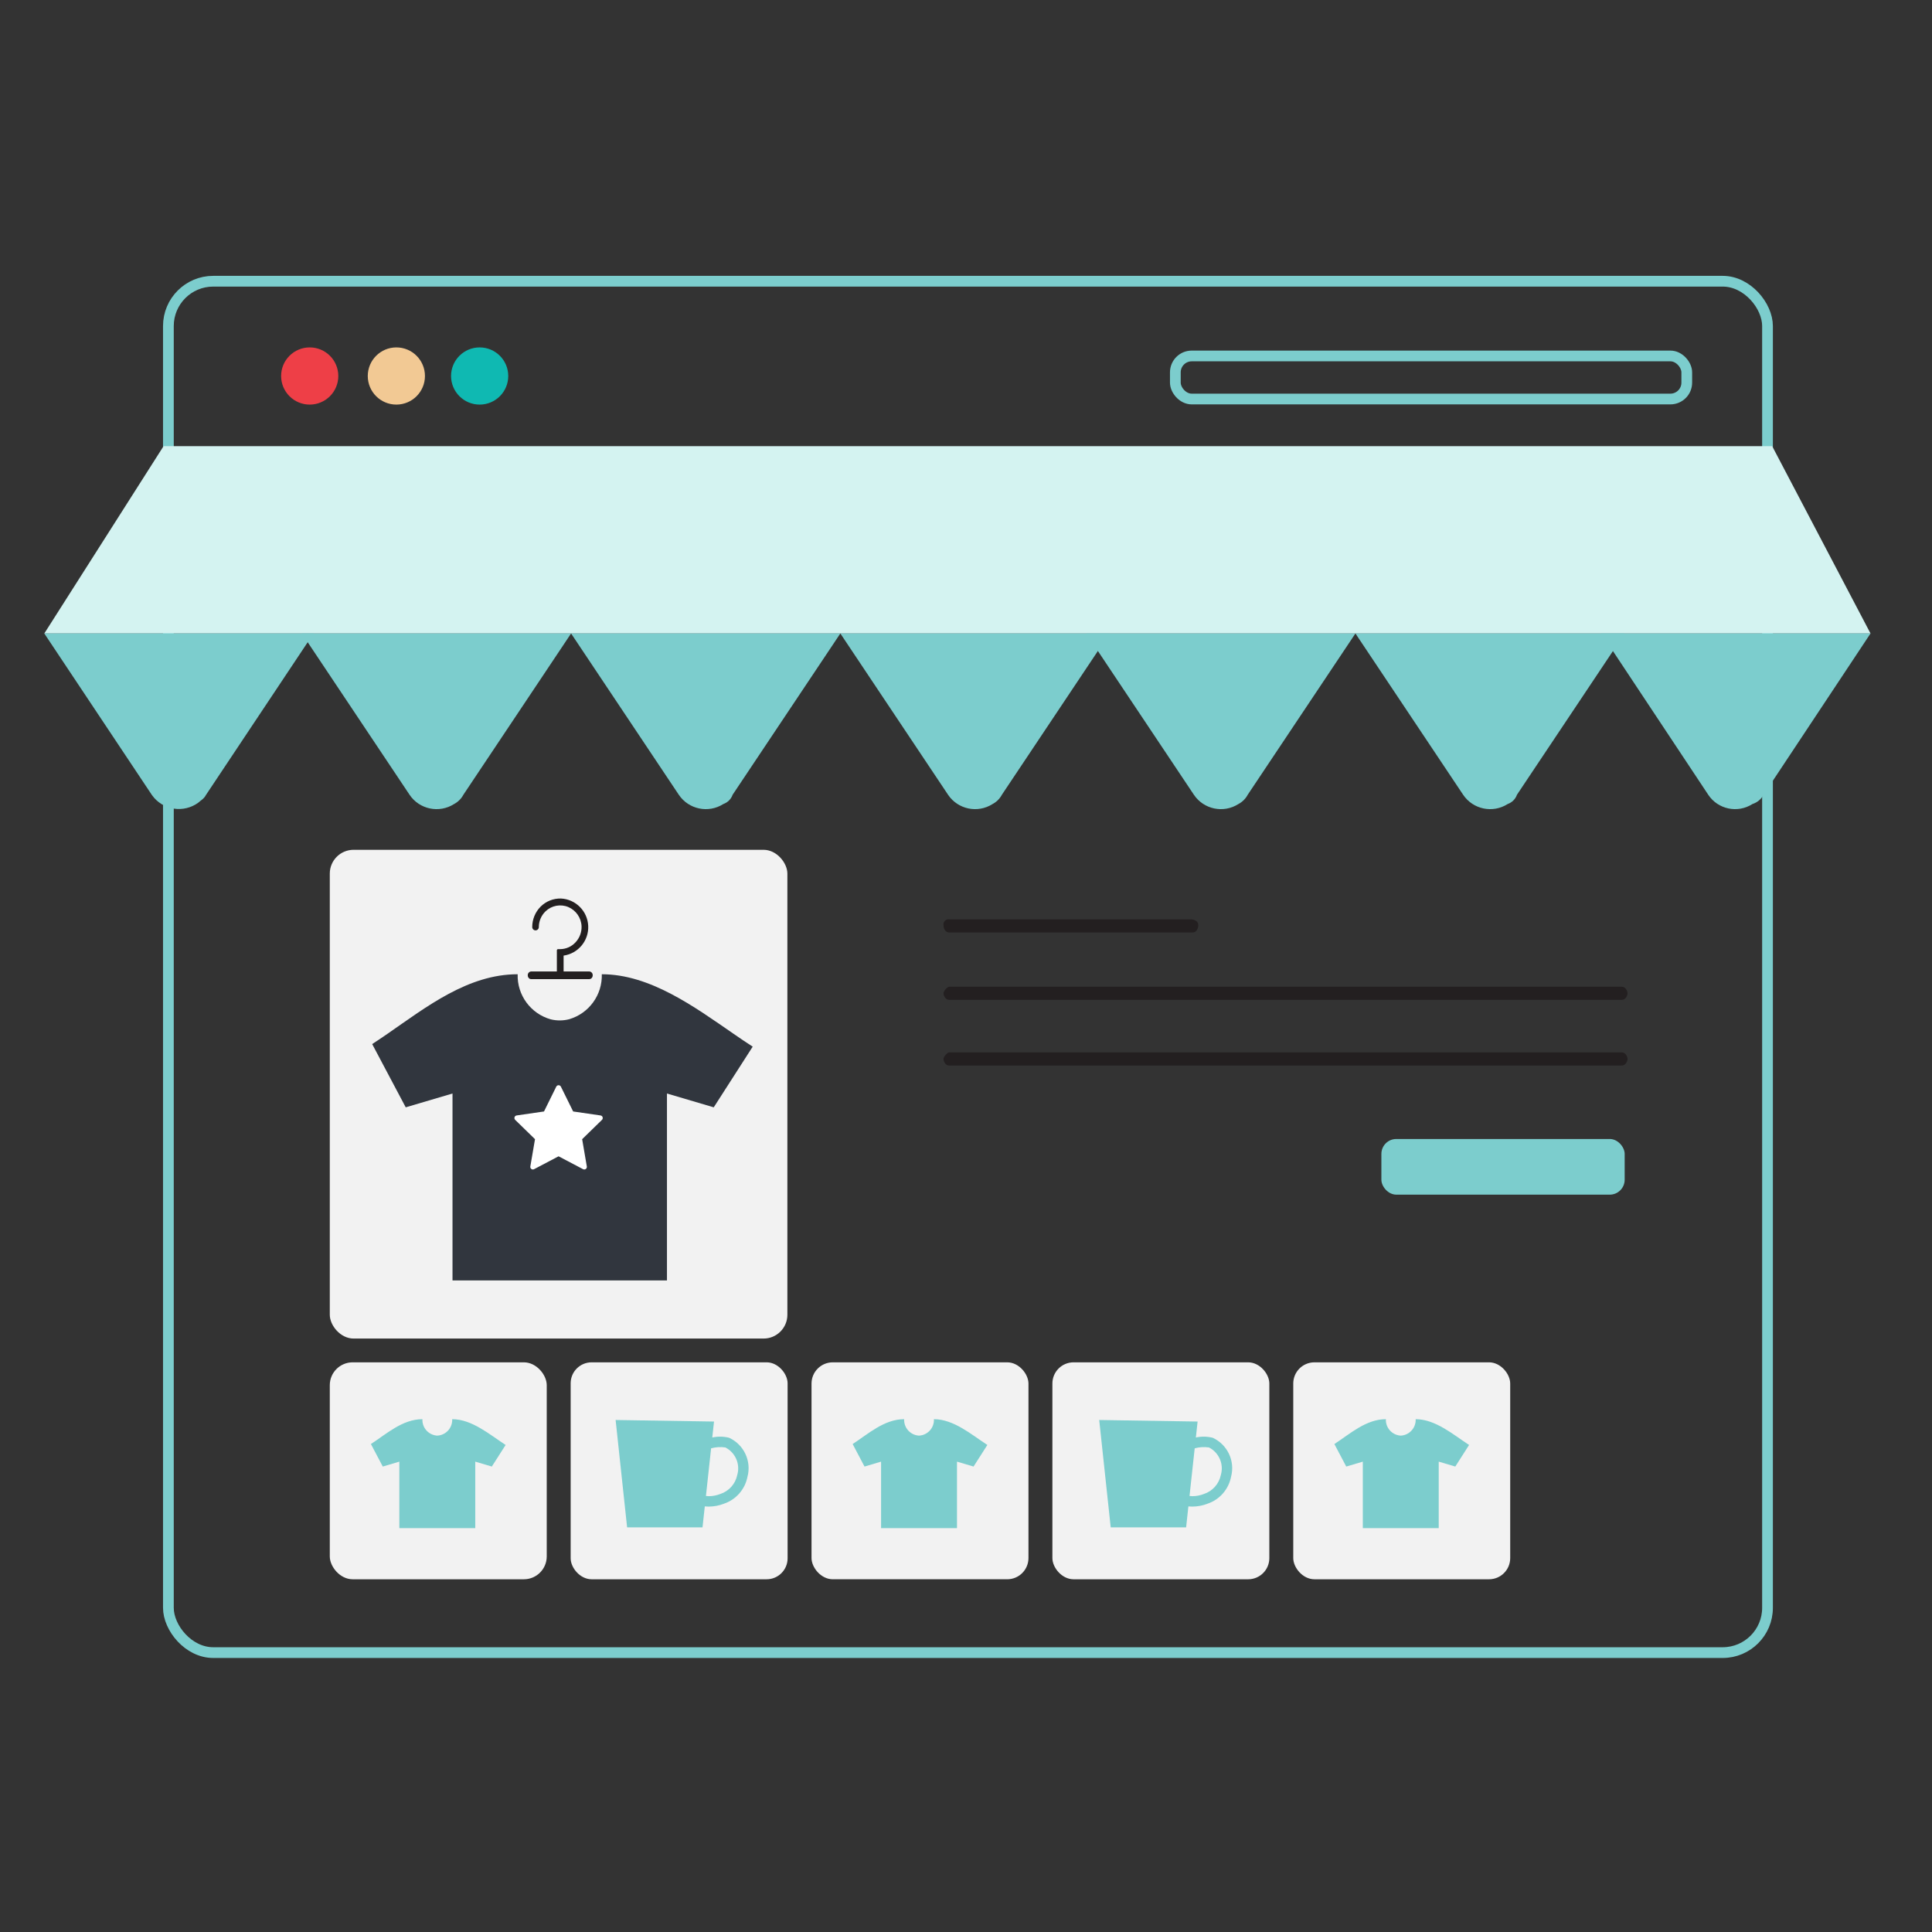
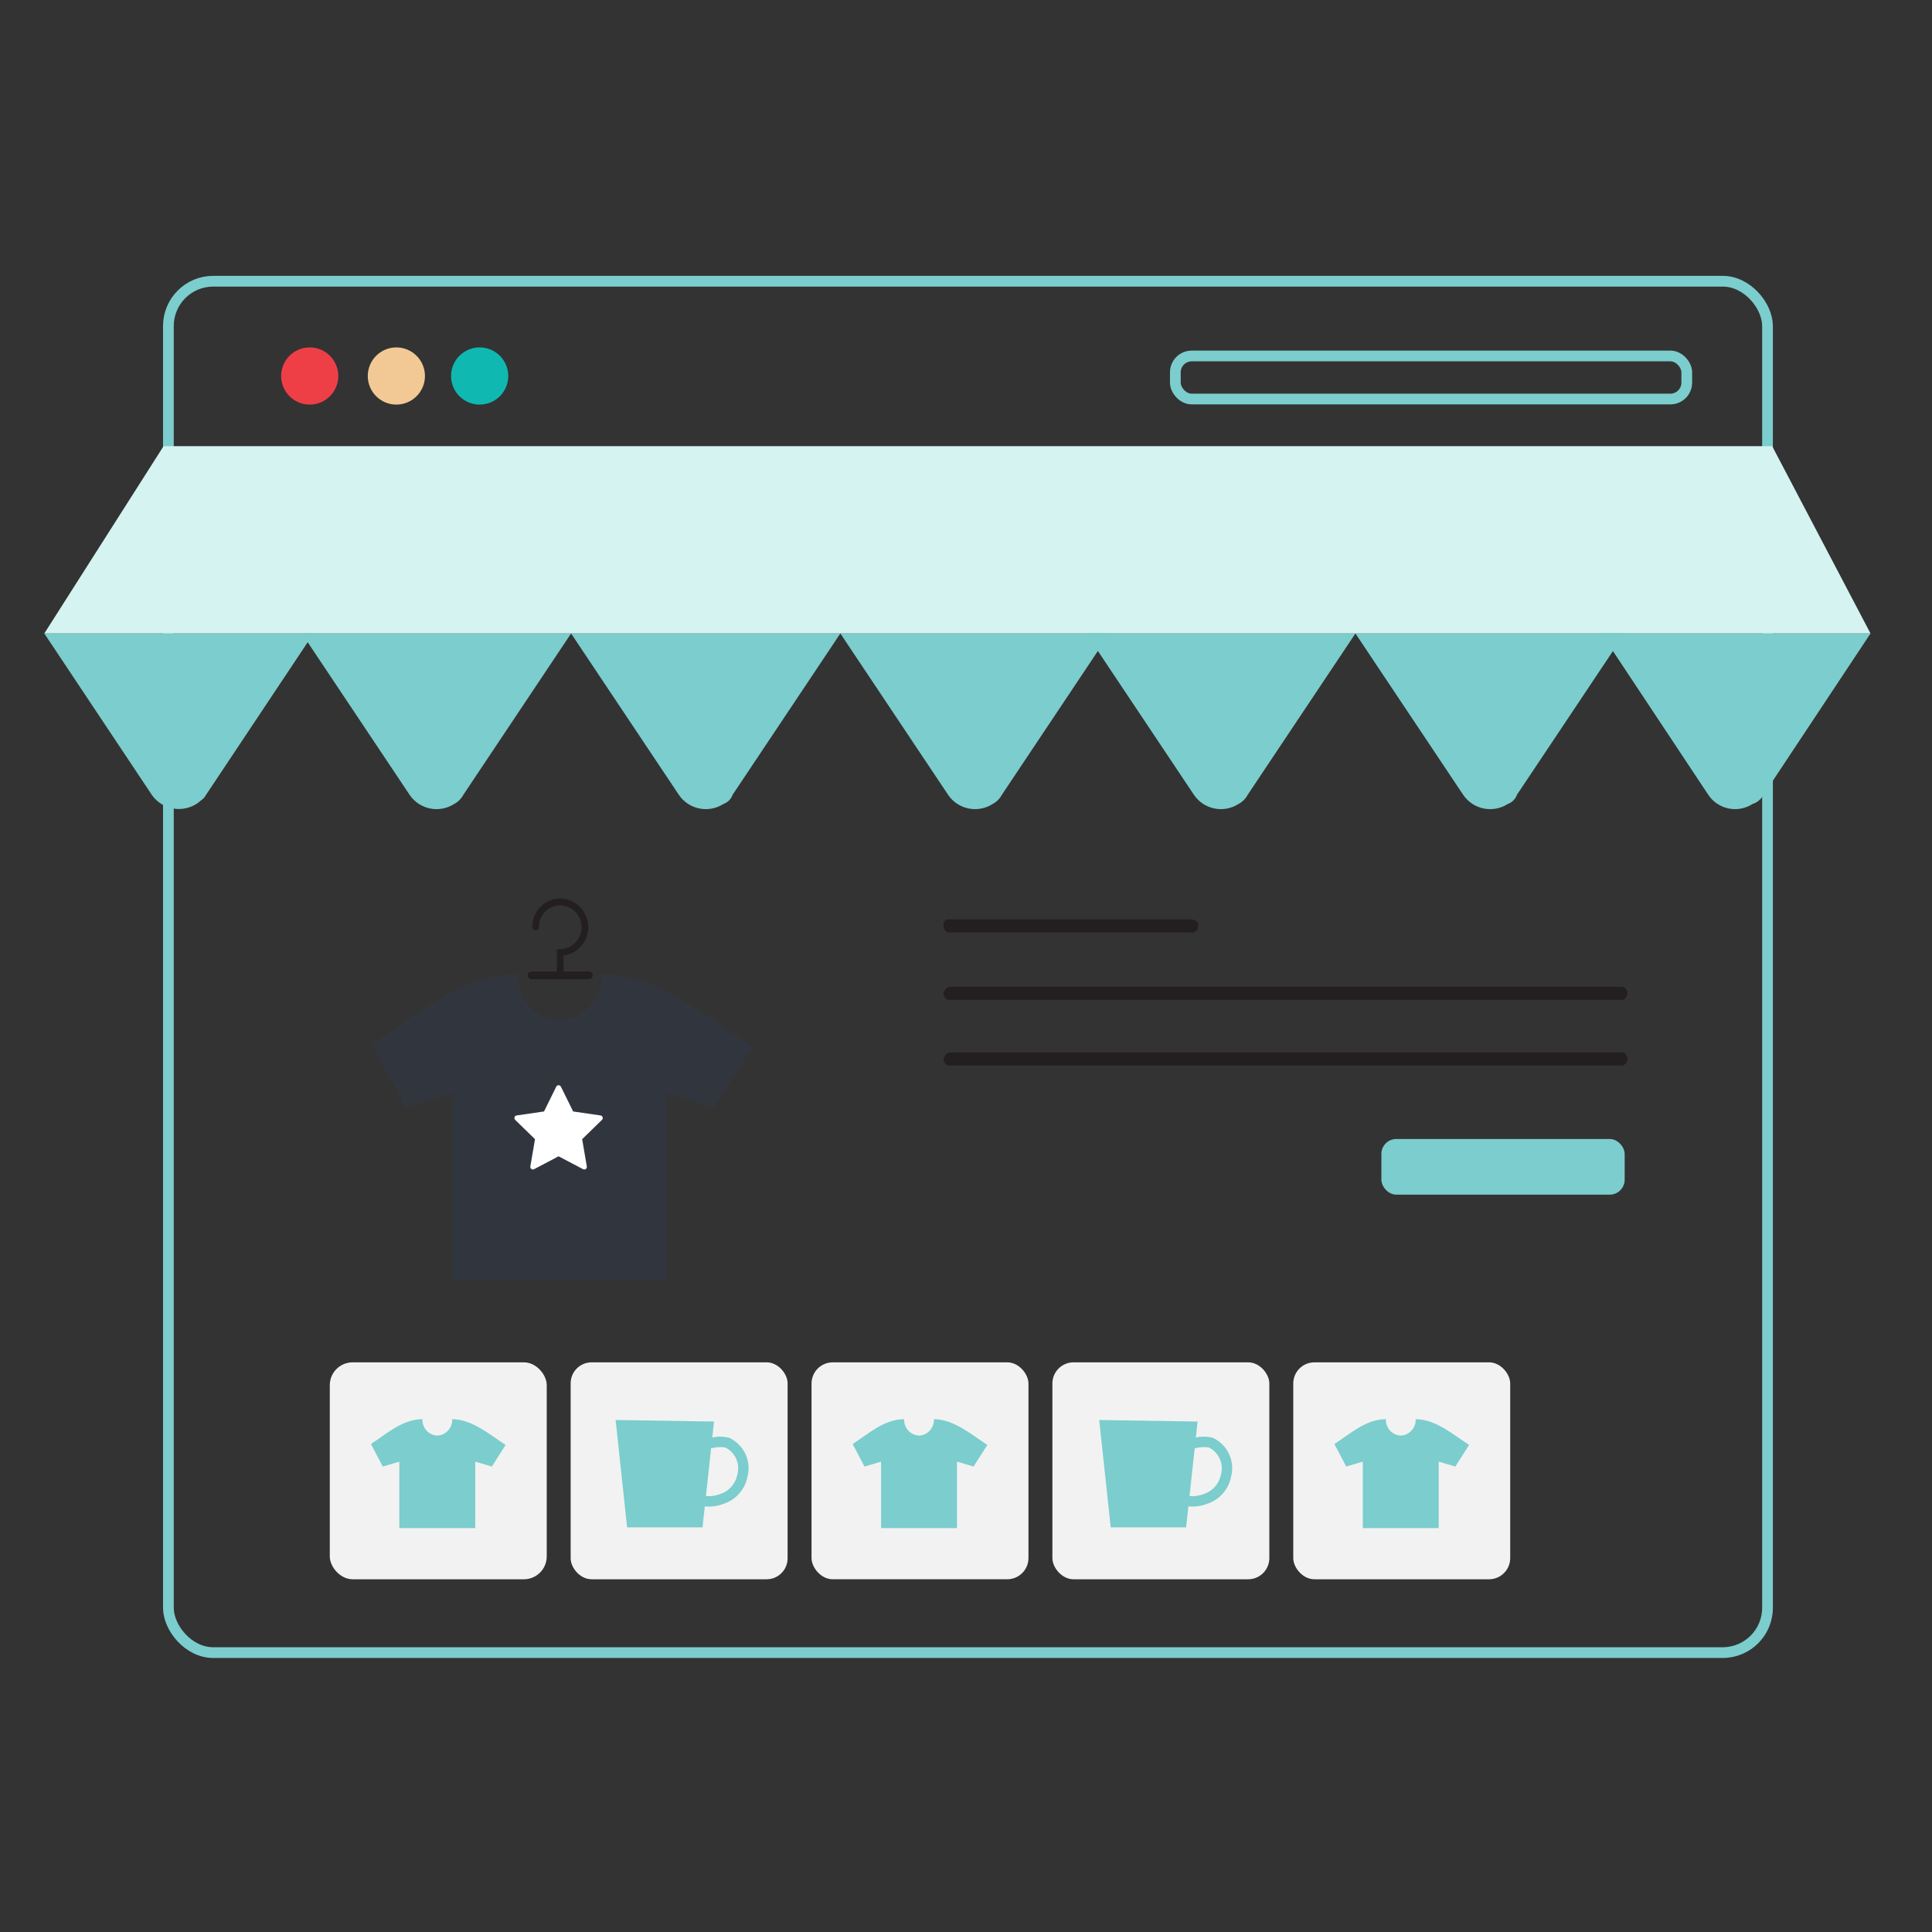
<svg xmlns="http://www.w3.org/2000/svg" xmlns:xlink="http://www.w3.org/1999/xlink" width="180px" height="180px" viewBox="0 0 180 180" version="1.1">
  <rect x="0" y="0" width="180" height="180" fill="#333333" stroke="none" />
  <title>1-create</title>
  <defs>
    <polygon id="path-1" points="0 0 180 0 180 180 0 180" />
  </defs>
  <g id="1-create" stroke="none" stroke-width="1" fill="none" fill-rule="evenodd">
    <g id="Img">
      <mask id="mask-2" fill="white">
        <use xlink:href="#path-1" />
      </mask>
      <use id="Mask" fill-opacity="0" fill="#FFFFFF" xlink:href="#path-1" />
      <g id="PF_LP_Enterprise_Create-180x180" mask="url(#mask-2)">
        <g transform="translate(4, 26)" id="Group">
          <g>
            <rect id="Rectangle" stroke="#7CCDCD" x="11.689" y="0.201" width="148.986" height="127.768" rx="4.174" />
            <circle id="Oval" fill="#EE3F47" fill-rule="nonzero" cx="24.855" cy="9.031" r="2.664" />
            <circle id="Oval-2" fill="#0FB9B2" fill-rule="nonzero" cx="40.688" cy="9.031" r="2.664" />
            <circle id="Oval-3" fill="#F2C994" fill-rule="nonzero" cx="32.928" cy="9.031" r="2.664" />
            <rect id="Rectangle" stroke="#7CCDCD" x="105.504" y="7.164" width="47.648" height="4.012" rx="1.526" />
            <line x1="11.775" y1="17.778" x2="160.675" y2="17.778" id="Path" stroke="#7CCDCD" stroke-width="0.969" />
            <g transform="translate(0, 15.504)" fill-rule="nonzero">
              <polygon id="Path" fill="#D4F3F1" points="170.272 17.515 0.127 17.515 11.238 0.064 161.11 0.064" />
              <path d="M39.173,32.54 L49.207,17.514 L24.122,17.514 L34.156,32.54 C35.075,33.908 36.919,34.291 38.308,33.404 C38.676,33.209 38.977,32.908 39.173,32.54 L39.173,32.54 Z" id="Path-2" fill="#7CCDCD" />
              <path d="M15.178,32.578 L25.212,17.514 L0.127,17.514 L10.161,32.578 C10.638,33.249 11.365,33.7 12.178,33.831 C12.992,33.961 13.823,33.759 14.486,33.27 C14.659,33.097 15.005,32.924 15.178,32.578 Z" id="Path-3" fill="#7CCDCD" />
              <path d="M64.258,32.54 L74.293,17.514 L49.207,17.514 L59.241,32.54 C60.161,33.908 62.005,34.291 63.393,33.404 C63.797,33.261 64.115,32.944 64.258,32.54 Z" id="Path-4" fill="#7CCDCD" />
              <path d="M89.344,32.54 L99.378,17.514 L74.293,17.514 L84.327,32.54 C85.246,33.908 87.09,34.291 88.479,33.404 C88.847,33.209 89.148,32.908 89.344,32.54 L89.344,32.54 Z" id="Path-5" fill="#7CCDCD" />
              <path d="M112.248,32.54 L122.282,17.514 L97.197,17.514 L107.231,32.54 C108.151,33.908 109.994,34.291 111.383,33.404 C111.751,33.209 112.052,32.908 112.248,32.54 Z" id="Path-6" fill="#7CCDCD" />
              <path d="M137.333,32.54 L147.368,17.514 L122.282,17.514 L132.316,32.54 C133.236,33.908 135.08,34.291 136.468,33.404 C136.872,33.261 137.19,32.944 137.333,32.54 Z" id="Path-7" fill="#7CCDCD" />
              <path d="M160.306,32.54 L170.272,17.514 L145.186,17.514 L155.152,32.54 C156.059,33.907 157.896,34.291 159.275,33.404 C159.72,33.263 160.09,32.953 160.306,32.54 L160.306,32.54 Z" id="Path-8" fill="#7CCDCD" />
            </g>
          </g>
          <g transform="translate(26.163, 52.326)">
-             <rect id="Rectangle" fill="#F2F2F2" fill-rule="nonzero" x="0.563" y="0.848" width="42.632" height="45.536" rx="2.217" />
            <rect id="Rectangle" fill="#F2F2F2" fill-rule="nonzero" x="0.563" y="48.599" width="20.212" height="20.212" rx="2.129" />
            <rect id="Rectangle" fill="#F2F2F2" fill-rule="nonzero" x="23.004" y="48.599" width="20.212" height="20.212" rx="1.953" />
            <rect id="Rectangle" fill="#F2F2F2" fill-rule="nonzero" x="45.445" y="48.599" width="20.212" height="20.212" rx="1.979" />
            <rect id="Rectangle" fill="#F2F2F2" fill-rule="nonzero" x="67.886" y="48.599" width="20.212" height="20.212" rx="1.972" />
            <rect id="Rectangle" fill="#F2F2F2" fill-rule="nonzero" x="90.327" y="48.599" width="20.212" height="20.212" rx="1.971" />
            <g transform="translate(3.876, 4.845)" fill-rule="nonzero" id="Path">
              <path d="M34.307,13.147 L34.295,13.138 C30.659,10.631 26.518,7.597 22.03,7.597 C22.087,9.518 20.844,11.237 19.001,11.785 C18.435,11.934 17.84,11.938 17.27,11.798 C15.401,11.271 14.131,9.539 14.19,7.597 C9.56,7.597 5.693,10.637 2.068,13.141 L2.058,13.148 C1.58,13.478 1.107,13.798 0.636,14.101 L3.761,19.996 L8.12,18.709 L8.12,36.125 L28.1,36.125 L28.1,18.709 L32.459,19.996 L36.088,14.343 C35.509,13.97 34.915,13.566 34.307,13.147 Z" fill="#31363E" />
              <path d="M20.863,7.337 L18.47,7.337 L18.47,5.861 C19.834,5.666 20.826,4.467 20.763,3.09 C20.7,1.714 19.601,0.611 18.225,0.542 C17.519,0.525 16.835,0.796 16.333,1.294 C15.829,1.8 15.546,2.486 15.548,3.2 C15.547,3.31 15.605,3.413 15.7,3.469 C15.796,3.524 15.914,3.524 16.009,3.469 C16.105,3.413 16.163,3.311 16.162,3.2 C16.164,2.648 16.389,2.12 16.786,1.736 C17.35,1.192 18.183,1.035 18.907,1.335 C19.636,1.647 20.118,2.351 20.145,3.143 C20.16,3.691 19.958,4.223 19.582,4.622 C19.215,5.023 18.699,5.253 18.157,5.258 L17.953,5.258 C17.924,5.258 17.896,5.269 17.875,5.29 C17.855,5.31 17.843,5.338 17.843,5.367 L17.843,7.337 L15.451,7.337 C15.265,7.349 15.123,7.508 15.131,7.694 C15.13,7.785 15.161,7.873 15.219,7.943 C15.273,8.01 15.354,8.05 15.441,8.052 L15.451,8.052 L20.861,8.052 C20.951,8.05 21.036,8.011 21.095,7.943 C21.153,7.872 21.184,7.783 21.182,7.691 C21.19,7.506 21.048,7.348 20.863,7.337 L20.863,7.337 Z" fill="#231F20" />
            </g>
            <path d="M11.967,53.896 C12.004,54.703 11.382,55.388 10.575,55.428 L10.583,55.428 C9.777,55.388 9.154,54.703 9.192,53.896 L9.192,53.896 C7.335,53.896 5.825,55.284 4.394,56.211 L5.5,58.309 L7.043,57.851 L7.043,64.049 L14.116,64.049 L14.116,57.851 L15.659,58.309 L16.944,56.297 C15.512,55.37 13.823,53.896 11.967,53.896 L11.967,53.896 Z" id="Path" fill="#7CCDCD" fill-rule="nonzero" />
            <path d="M37.768,55.628 C37.254,55.499 36.717,55.49 36.199,55.602 L36.36,54.116 L27.193,53.972 L28.263,63.973 L35.289,63.973 L35.501,62.022 C35.606,62.033 35.709,62.038 35.808,62.038 C35.838,62.038 35.867,62.038 35.896,62.038 C36.371,62.035 36.842,61.944 37.284,61.771 C38.412,61.39 39.249,60.433 39.477,59.264 C39.868,57.798 39.146,56.263 37.768,55.628 Z M38.522,59.106 C38.348,59.935 37.744,60.607 36.939,60.867 C36.602,60.998 36.245,61.067 35.884,61.07 C35.791,61.069 35.699,61.062 35.607,61.05 L36.089,56.611 C36.522,56.493 36.974,56.465 37.418,56.53 C38.36,57.01 38.824,58.094 38.522,59.106 L38.522,59.106 Z" id="Shape" fill="#7CCDCD" fill-rule="nonzero" />
            <path d="M56.849,53.896 C56.886,54.703 56.264,55.388 55.457,55.428 L55.466,55.428 C54.659,55.388 54.037,54.703 54.074,53.896 L54.074,53.896 C52.217,53.896 50.707,55.284 49.276,56.211 L50.382,58.309 L51.925,57.851 L51.925,64.049 L58.998,64.049 L58.998,57.851 L60.541,58.309 L61.826,56.297 C60.394,55.37 58.706,53.896 56.849,53.896 L56.849,53.896 Z" id="Path" fill="#7CCDCD" fill-rule="nonzero" />
            <path d="M101.732,53.896 C101.769,54.703 101.146,55.388 100.34,55.428 L100.348,55.428 C99.541,55.388 98.919,54.703 98.956,53.896 L98.956,53.896 C97.1,53.896 95.59,55.284 94.158,56.211 L95.264,58.309 L96.807,57.851 L96.807,64.049 L103.88,64.049 L103.88,57.851 L105.423,58.309 L106.708,56.297 C105.277,55.37 103.588,53.896 101.732,53.896 Z" id="Path" fill="#7CCDCD" fill-rule="nonzero" />
            <path d="M82.824,55.628 C82.309,55.499 81.772,55.49 81.254,55.602 L81.415,54.116 L72.248,53.972 L73.319,63.973 L80.345,63.973 L80.557,62.022 C80.662,62.033 80.765,62.038 80.864,62.038 C80.893,62.038 80.923,62.038 80.951,62.038 C81.427,62.035 81.897,61.944 82.339,61.771 C83.468,61.39 84.305,60.433 84.532,59.264 C84.923,57.798 84.202,56.263 82.824,55.628 L82.824,55.628 Z M83.577,59.106 C83.404,59.935 82.8,60.607 81.994,60.867 C81.658,60.998 81.3,61.067 80.939,61.07 C80.846,61.069 80.754,61.062 80.662,61.05 L81.144,56.611 C81.577,56.493 82.029,56.465 82.473,56.53 C83.415,57.01 83.879,58.094 83.577,59.106 L83.577,59.106 Z" id="Shape" fill="#7CCDCD" fill-rule="nonzero" />
            <path d="M80.938,8.551 L58.28,8.551 C57.92,8.551 57.74,8.202 57.74,7.852 C57.721,7.705 57.773,7.558 57.879,7.455 C57.985,7.352 58.133,7.305 58.28,7.328 L80.758,7.328 C81.118,7.328 81.478,7.503 81.478,7.852 C81.478,8.202 81.298,8.551 80.938,8.551 L80.938,8.551 Z" id="Path-9" fill="#231F20" fill-rule="nonzero" />
            <path d="M120.94,14.83 L58.27,14.83 C57.917,14.83 57.74,14.422 57.74,14.218 C57.74,14.014 58.093,13.606 58.27,13.606 L120.94,13.606 C121.293,13.606 121.47,14.014 121.47,14.218 C121.47,14.422 121.293,14.83 120.94,14.83 Z" id="Path-10" fill="#231F20" fill-rule="nonzero" />
            <path d="M120.94,20.948 L58.27,20.948 C57.917,20.948 57.74,20.54 57.74,20.336 C57.74,20.132 58.093,19.724 58.27,19.724 L120.94,19.724 C121.293,19.724 121.47,20.132 121.47,20.336 C121.47,20.54 121.293,20.948 120.94,20.948 Z" id="Path-11" fill="#231F20" fill-rule="nonzero" />
            <rect id="Rectangle" fill="#7CCDCD" fill-rule="nonzero" x="98.537" y="27.791" width="22.667" height="5.186" rx="1.39" />
            <path d="M25.982,25.762 C25.954,25.675 25.878,25.611 25.787,25.598 L23.236,25.227 L22.095,22.915 C22.054,22.833 21.97,22.781 21.879,22.781 C21.787,22.781 21.703,22.833 21.662,22.915 L20.521,25.227 L17.97,25.598 C17.879,25.611 17.804,25.675 17.775,25.762 C17.747,25.849 17.771,25.945 17.836,26.009 L19.682,27.809 L19.247,30.35 C19.231,30.44 19.268,30.532 19.343,30.586 C19.417,30.64 19.515,30.647 19.596,30.604 L21.879,29.404 L24.161,30.604 C24.242,30.647 24.34,30.64 24.415,30.586 C24.489,30.532 24.526,30.44 24.51,30.35 L24.075,27.809 L25.921,26.009 C25.987,25.945 26.01,25.849 25.982,25.762 L25.982,25.762 Z" id="Path" fill="#FFFFFF" fill-rule="nonzero" />
          </g>
        </g>
      </g>
    </g>
  </g>
</svg>